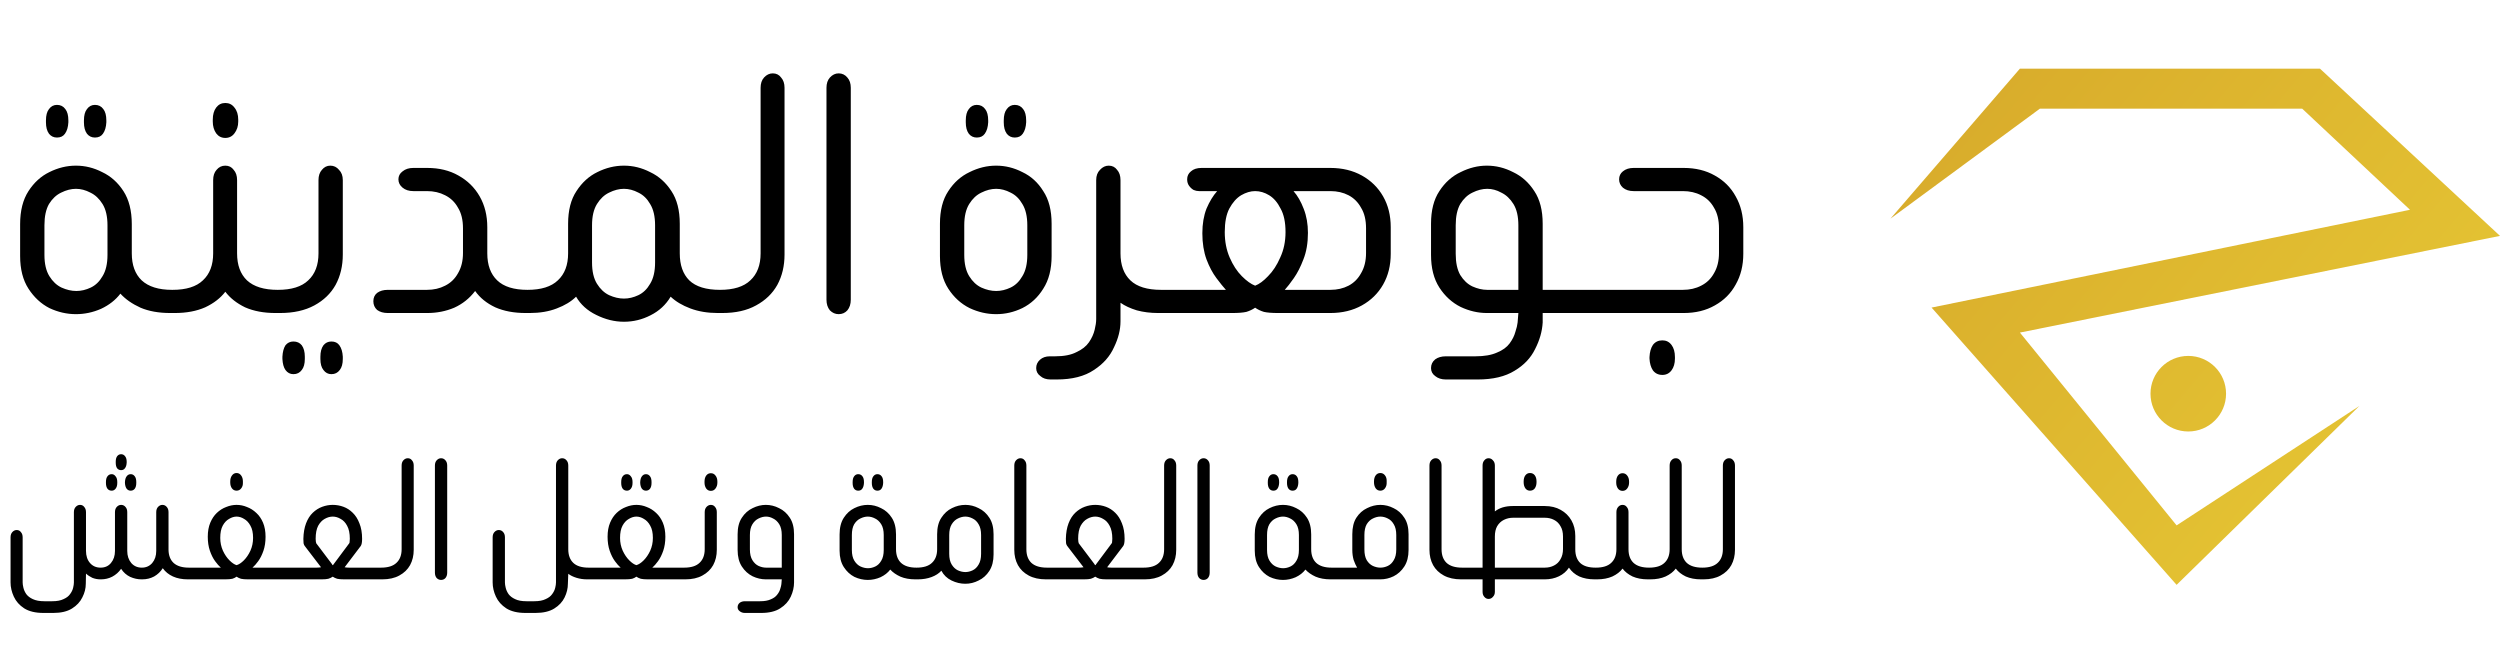
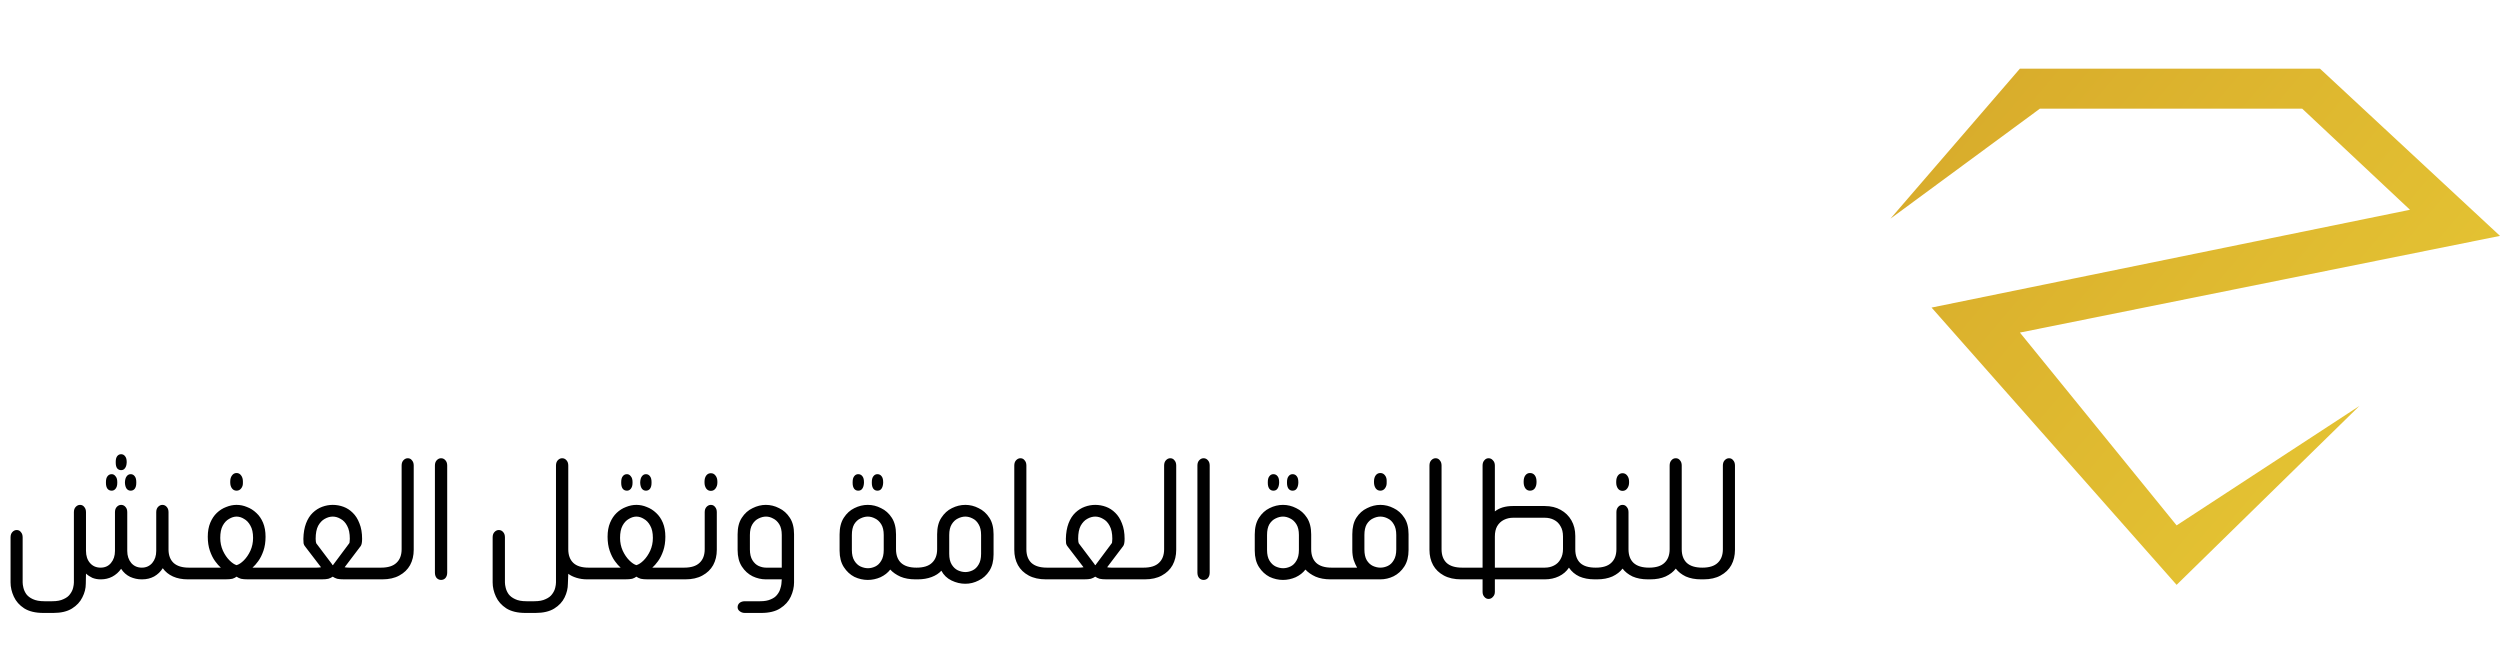
<svg xmlns="http://www.w3.org/2000/svg" width="1821" height="475" viewBox="0 0 1821 475" fill="none">
  <path d="M1377 159.279L1471.3 50H1689.86L1821 171.826L1471.3 242.25L1585.44 382.693L1718.6 295.675L1585.44 426L1406.95 224.037L1755.43 152.803L1676.91 79.141H1485.87L1377 159.279Z" fill="url(#paint0_linear_609_22)" />
-   <path d="M1621.46 286.771C1621.46 301.971 1609.14 314.293 1593.94 314.293C1578.74 314.293 1566.42 301.971 1566.42 286.771C1566.42 271.571 1578.74 259.249 1593.94 259.249C1609.14 259.249 1621.46 271.571 1621.46 286.771Z" fill="url(#paint1_linear_609_22)" />
  <path d="M84.303 336.299C84.303 334.621 84.629 333.316 85.282 332.384C86.028 331.359 87.006 330.846 88.218 330.846C89.43 330.846 90.408 331.359 91.154 332.384C91.899 333.316 92.272 334.621 92.272 336.299V336.998C92.179 338.769 91.76 340.12 91.014 341.052C90.362 341.984 89.43 342.45 88.218 342.45C87.006 342.45 86.028 341.984 85.282 341.052C84.629 340.12 84.303 338.769 84.303 336.998V336.299ZM81.367 357.409C80.062 357.409 79.037 356.943 78.292 356.011C77.546 354.986 77.173 353.588 77.173 351.817V351.118C77.173 349.254 77.546 347.856 78.292 346.924C79.037 345.899 80.062 345.386 81.367 345.386C82.486 345.386 83.418 345.899 84.163 346.924C85.002 347.856 85.422 349.254 85.422 351.118V351.817C85.422 353.588 85.002 354.986 84.163 356.011C83.418 356.943 82.486 357.409 81.367 357.409ZM95.208 357.409C93.996 357.409 93.018 356.943 92.272 356.011C91.527 354.986 91.107 353.588 91.014 351.817V351.118C91.107 349.254 91.527 347.856 92.272 346.924C93.018 345.899 93.996 345.386 95.208 345.386C96.42 345.386 97.398 345.899 98.144 346.924C98.89 347.856 99.263 349.254 99.263 351.118V351.817C99.263 353.588 98.89 354.986 98.144 356.011C97.398 356.943 96.42 357.409 95.208 357.409ZM138.408 422H136.87C132.676 422 129.041 421.301 125.966 419.903C122.89 418.505 120.42 416.501 118.556 413.891C116.971 416.408 114.874 418.412 112.265 419.903C109.655 421.301 106.765 422 103.597 422H103.037C100.241 422 97.492 421.394 94.789 420.183C92.086 418.878 89.895 416.92 88.218 414.311C86.54 416.734 84.396 418.645 81.787 420.043C79.27 421.348 76.521 422 73.538 422H73.119C71.068 422 69.111 421.627 67.247 420.882C65.476 420.043 63.938 419.017 62.633 417.806L62.493 425.216C62.493 428.571 61.655 431.88 59.977 435.142C58.392 438.404 55.876 441.107 52.427 443.251C48.979 445.394 44.458 446.466 38.866 446.466H31.596C25.818 446.466 21.157 445.348 17.616 443.111C14.167 440.874 11.65 438.031 10.066 434.583C8.482 431.134 7.689 427.685 7.689 424.237V391.382C7.689 389.798 8.109 388.54 8.948 387.608C9.88 386.582 10.951 386.07 12.163 386.07C13.468 386.07 14.493 386.582 15.239 387.608C16.078 388.54 16.497 389.798 16.497 391.382V424.237C16.497 425.355 16.684 426.66 17.056 428.151C17.429 429.736 18.128 431.274 19.154 432.765C20.272 434.256 21.856 435.468 23.907 436.4C26.051 437.425 28.847 437.938 32.295 437.938H38.027C41.476 437.938 44.225 437.425 46.276 436.4C48.42 435.468 50.004 434.256 51.029 432.765C52.148 431.274 52.893 429.736 53.266 428.151C53.639 426.66 53.825 425.355 53.825 424.237V373.068C53.825 371.483 54.245 370.225 55.084 369.293C56.016 368.268 57.088 367.755 58.299 367.755C59.604 367.755 60.629 368.268 61.375 369.293C62.214 370.225 62.633 371.483 62.633 373.068V401.169C62.633 404.897 63.612 407.88 65.569 410.116C67.526 412.353 70.09 413.472 73.258 413.472C76.427 413.472 78.944 412.353 80.808 410.116C82.765 407.786 83.744 404.85 83.744 401.309V373.068C83.744 371.483 84.163 370.225 85.002 369.293C85.934 368.268 87.006 367.755 88.218 367.755C89.523 367.755 90.594 368.268 91.433 369.293C92.272 370.225 92.692 371.483 92.692 373.068V401.309C92.692 404.85 93.67 407.786 95.628 410.116C97.585 412.353 100.148 413.472 103.317 413.472C106.393 413.472 108.909 412.353 110.866 410.116C112.824 407.786 113.802 404.85 113.802 401.309V373.068C113.802 371.483 114.222 370.225 115.061 369.293C115.993 368.268 117.065 367.755 118.276 367.755C119.581 367.755 120.653 368.268 121.492 369.293C122.331 370.225 122.75 371.483 122.75 373.068V400.61C122.843 404.711 124.101 407.88 126.525 410.116C129.041 412.353 132.723 413.472 137.569 413.472H138.408V422ZM172.317 357.409C170.919 357.409 169.8 356.85 168.961 355.732C168.123 354.613 167.703 353.169 167.703 351.398V350.699C167.703 348.928 168.123 347.483 168.961 346.365C169.8 345.153 170.919 344.547 172.317 344.547C173.715 344.547 174.833 345.153 175.672 346.365C176.511 347.483 176.93 348.928 176.93 350.699V351.398C177.024 353.169 176.604 354.613 175.672 355.732C174.833 356.85 173.715 357.409 172.317 357.409ZM136.666 422V413.472H160.853C159.548 412.353 158.15 410.769 156.658 408.718C155.167 406.668 153.909 404.151 152.884 401.169C151.858 398.186 151.346 394.784 151.346 390.963C151.346 387.048 151.952 383.646 153.163 380.757C154.375 377.868 155.959 375.491 157.917 373.627C159.967 371.67 162.251 370.225 164.767 369.293C167.284 368.268 169.8 367.755 172.317 367.755C174.927 367.755 177.443 368.268 179.866 369.293C182.383 370.225 184.666 371.67 186.717 373.627C188.767 375.491 190.398 377.868 191.61 380.757C192.822 383.646 193.428 387.048 193.428 390.963C193.428 394.784 192.915 398.186 191.89 401.169C190.864 404.151 189.606 406.668 188.115 408.718C186.624 410.769 185.226 412.353 183.921 413.472H207.967V422H180.705C178.468 422 176.744 421.86 175.532 421.581C174.321 421.208 173.249 420.695 172.317 420.043C171.478 420.695 170.453 421.208 169.241 421.581C168.029 421.86 166.259 422 163.928 422H136.666ZM172.317 411.654C173.994 411.188 175.765 410.023 177.629 408.159C179.494 406.295 181.078 403.965 182.383 401.169C183.688 398.28 184.34 395.157 184.34 391.802C184.34 388.074 183.688 385.091 182.383 382.854C181.171 380.617 179.633 378.986 177.769 377.961C175.998 376.843 174.181 376.283 172.317 376.283C170.546 376.283 168.728 376.843 166.864 377.961C165 378.986 163.462 380.617 162.251 382.854C161.039 385.091 160.433 388.074 160.433 391.802C160.433 395.157 161.086 398.28 162.391 401.169C163.695 403.965 165.28 406.295 167.144 408.159C169.008 410.023 170.732 411.188 172.317 411.654ZM206.296 422V413.472H226.568C228.06 413.472 229.411 413.472 230.623 413.472C231.834 413.472 232.906 413.379 233.838 413.192L221.955 397.674C221.582 397.208 221.302 396.555 221.116 395.716C221.023 394.784 220.976 393.713 220.976 392.501C221.069 388.12 221.722 384.345 222.933 381.177C224.145 378.008 225.776 375.444 227.826 373.487C229.877 371.53 232.16 370.085 234.677 369.153C237.194 368.221 239.757 367.755 242.366 367.755C245.069 367.755 247.679 368.221 250.196 369.153C252.712 370.085 254.949 371.53 256.906 373.487C258.957 375.444 260.588 378.008 261.799 381.177C263.104 384.345 263.757 388.12 263.757 392.501C263.757 395.017 263.431 396.742 262.778 397.674L251.034 413.192C251.873 413.379 252.898 413.472 254.11 413.472C255.322 413.472 256.673 413.472 258.164 413.472H278.436V422H250.755C248.518 422 246.794 421.86 245.582 421.581C244.37 421.208 243.298 420.695 242.366 420.043C241.434 420.695 240.362 421.208 239.151 421.581C238.032 421.86 236.355 422 234.118 422H206.296ZM254.39 395.716C254.576 395.53 254.669 395.111 254.669 394.458C254.763 393.713 254.809 393.06 254.809 392.501C254.809 388.493 254.157 385.324 252.852 382.994C251.64 380.664 250.056 378.986 248.098 377.961C246.234 376.843 244.324 376.283 242.366 376.283C240.409 376.283 238.452 376.843 236.494 377.961C234.63 378.986 233.046 380.664 231.741 382.994C230.529 385.324 229.924 388.493 229.924 392.501C229.924 393.06 229.97 393.713 230.063 394.458C230.157 395.111 230.25 395.53 230.343 395.716L241.947 411.095C242.04 411.188 242.087 411.328 242.087 411.515C242.18 411.608 242.273 411.654 242.366 411.654C242.553 411.654 242.646 411.608 242.646 411.515C242.739 411.328 242.832 411.188 242.926 411.095L254.39 395.716ZM276.746 422V413.472H277.584C282.617 413.472 286.346 412.307 288.769 409.977C291.285 407.647 292.544 404.338 292.544 400.05V339.095C292.544 337.51 292.963 336.252 293.802 335.32C294.734 334.295 295.806 333.782 297.018 333.782C298.322 333.782 299.348 334.295 300.093 335.32C300.932 336.252 301.352 337.51 301.352 339.095V400.47C301.352 404.664 300.466 408.392 298.695 411.654C296.924 414.823 294.315 417.34 290.866 419.204C287.511 421.068 283.363 422 278.423 422H276.746ZM316.793 339.095C316.793 337.51 317.212 336.252 318.051 335.32C318.983 334.295 320.055 333.782 321.266 333.782C322.571 333.782 323.643 334.295 324.482 335.32C325.321 336.252 325.74 337.51 325.74 339.095V417.107C325.74 418.691 325.321 419.996 324.482 421.021C323.643 421.953 322.571 422.419 321.266 422.419C320.055 422.419 318.983 421.953 318.051 421.021C317.212 419.996 316.793 418.691 316.793 417.107V339.095ZM429.725 413.472V422H427.628C424.925 422 422.362 421.627 419.939 420.882C417.516 420.136 415.512 419.157 413.927 417.946L413.648 425.216C413.648 428.571 412.855 431.88 411.271 435.142C409.687 438.404 407.17 441.107 403.721 443.251C400.273 445.394 395.706 446.466 390.02 446.466H382.751C376.972 446.466 372.312 445.348 368.77 443.111C365.321 440.874 362.805 438.031 361.22 434.583C359.636 431.134 358.844 427.685 358.844 424.237V391.382C358.844 389.798 359.263 388.54 360.102 387.608C361.034 386.582 362.106 386.07 363.317 386.07C364.622 386.07 365.694 386.582 366.533 387.608C367.372 388.54 367.791 389.798 367.791 391.382V424.237C367.791 425.355 367.978 426.66 368.35 428.151C368.723 429.736 369.422 431.274 370.448 432.765C371.566 434.256 373.15 435.468 375.201 436.4C377.251 437.425 380.001 437.938 383.45 437.938H389.182C392.63 437.938 395.38 437.425 397.43 436.4C399.574 435.468 401.158 434.256 402.184 432.765C403.302 431.274 404.048 429.736 404.42 428.151C404.793 426.66 404.98 425.355 404.98 424.237V339.095C404.98 337.51 405.399 336.252 406.238 335.32C407.17 334.295 408.242 333.782 409.454 333.782C410.758 333.782 411.83 334.295 412.669 335.32C413.508 336.252 413.927 337.51 413.927 339.095V400.05C413.927 404.338 415.139 407.647 417.562 409.977C419.986 412.307 423.714 413.472 428.747 413.472H429.725ZM456.684 357.409C455.379 357.409 454.354 356.943 453.608 356.011C452.863 354.986 452.49 353.588 452.49 351.817V351.118C452.49 349.254 452.863 347.856 453.608 346.924C454.354 345.899 455.379 345.386 456.684 345.386C457.803 345.386 458.735 345.899 459.48 346.924C460.319 347.856 460.738 349.254 460.738 351.118V351.817C460.738 353.588 460.319 354.986 459.48 356.011C458.735 356.943 457.803 357.409 456.684 357.409ZM470.525 357.409C469.313 357.409 468.335 356.943 467.589 356.011C466.843 354.986 466.424 353.588 466.331 351.817V351.118C466.424 349.254 466.843 347.856 467.589 346.924C468.335 345.899 469.313 345.386 470.525 345.386C471.737 345.386 472.715 345.899 473.461 346.924C474.206 347.856 474.579 349.254 474.579 351.118V351.817C474.579 353.588 474.206 354.986 473.461 356.011C472.715 356.943 471.737 357.409 470.525 357.409ZM427.884 422V413.472H452.07C450.766 412.353 449.368 410.769 447.876 408.718C446.385 406.668 445.127 404.151 444.101 401.169C443.076 398.186 442.564 394.784 442.564 390.963C442.564 387.048 443.169 383.646 444.381 380.757C445.593 377.868 447.177 375.491 449.135 373.627C451.185 371.67 453.469 370.225 455.985 369.293C458.502 368.268 461.018 367.755 463.535 367.755C466.144 367.755 468.661 368.268 471.084 369.293C473.601 370.225 475.884 371.67 477.935 373.627C479.985 375.491 481.616 377.868 482.828 380.757C484.04 383.646 484.645 387.048 484.645 390.963C484.645 394.784 484.133 398.186 483.107 401.169C482.082 404.151 480.824 406.668 479.333 408.718C477.841 410.769 476.443 412.353 475.138 413.472H499.185V422H471.923C469.686 422 467.962 421.86 466.75 421.581C465.538 421.208 464.467 420.695 463.535 420.043C462.696 420.695 461.67 421.208 460.459 421.581C459.247 421.86 457.476 422 455.146 422H427.884ZM463.535 411.654C465.212 411.188 466.983 410.023 468.847 408.159C470.711 406.295 472.296 403.965 473.601 401.169C474.905 398.28 475.558 395.157 475.558 391.802C475.558 388.074 474.905 385.091 473.601 382.854C472.389 380.617 470.851 378.986 468.987 377.961C467.216 376.843 465.399 376.283 463.535 376.283C461.764 376.283 459.946 376.843 458.082 377.961C456.218 378.986 454.68 380.617 453.469 382.854C452.257 385.091 451.651 388.074 451.651 391.802C451.651 395.157 452.303 398.28 453.608 401.169C454.913 403.965 456.498 406.295 458.362 408.159C460.226 410.023 461.95 411.188 463.535 411.654ZM517.786 357.549C516.388 357.549 515.269 356.99 514.431 355.872C513.592 354.66 513.172 353.215 513.172 351.538V350.839C513.172 348.974 513.592 347.483 514.431 346.365C515.269 345.246 516.388 344.687 517.786 344.687C519.184 344.687 520.303 345.246 521.141 346.365C522.073 347.483 522.539 348.974 522.539 350.839V351.538C522.539 353.215 522.073 354.66 521.141 355.872C520.303 356.99 519.184 357.549 517.786 357.549ZM497.514 422V413.472H498.353C503.386 413.472 507.114 412.307 509.537 409.977C512.054 407.647 513.312 404.338 513.312 400.05V373.068C513.312 371.483 513.732 370.225 514.57 369.293C515.502 368.268 516.574 367.755 517.786 367.755C519.091 367.755 520.116 368.268 520.862 369.293C521.701 370.225 522.12 371.483 522.12 373.068V400.47C522.12 404.664 521.235 408.392 519.464 411.654C517.693 414.823 515.083 417.34 511.635 419.204C508.279 421.068 504.132 422 499.192 422H497.514ZM569.437 422H557.833C554.571 422 551.355 421.254 548.186 419.763C545.017 418.179 542.408 415.802 540.357 412.633C538.307 409.464 537.281 405.456 537.281 400.61V389.146C537.281 384.206 538.307 380.198 540.357 377.122C542.408 373.953 545.017 371.623 548.186 370.132C551.355 368.547 554.571 367.755 557.833 367.755C561.188 367.755 564.404 368.547 567.479 370.132C570.648 371.623 573.258 373.953 575.309 377.122C577.359 380.198 578.384 384.206 578.384 389.146V424.237C578.384 427.685 577.592 431.134 576.008 434.583C574.423 438.031 571.86 440.874 568.318 443.111C564.87 445.348 560.256 446.466 554.478 446.466H542.594C541.103 446.466 539.844 446.047 538.819 445.208C537.794 444.462 537.281 443.484 537.281 442.272C537.281 440.967 537.794 439.895 538.819 439.056C539.844 438.311 541.103 437.938 542.594 437.938H553.639C556.901 437.938 559.511 437.472 561.468 436.54C563.518 435.701 565.056 434.583 566.081 433.185C567.2 431.786 567.946 430.388 568.318 428.99C568.784 427.592 569.064 426.427 569.157 425.495L569.437 422ZM569.437 413.472V389.705C569.437 386.443 568.831 383.833 567.619 381.876C566.408 379.918 564.916 378.52 563.145 377.681C561.468 376.749 559.744 376.283 557.973 376.283C556.202 376.283 554.384 376.749 552.52 377.681C550.749 378.52 549.258 379.918 548.046 381.876C546.835 383.833 546.229 386.443 546.229 389.705V400.19C546.229 403.452 546.835 406.062 548.046 408.019C549.258 409.977 550.749 411.375 552.52 412.214C554.384 413.052 556.202 413.472 557.973 413.472H569.437ZM625.115 357.409C623.903 357.409 622.924 356.943 622.179 356.011C621.433 354.986 621.06 353.588 621.06 351.817V351.118C621.06 349.254 621.433 347.856 622.179 346.924C622.924 345.899 623.903 345.386 625.115 345.386C626.42 345.386 627.445 345.899 628.19 346.924C628.936 347.856 629.309 349.254 629.309 351.118V351.817C629.216 353.588 628.796 354.986 628.051 356.011C627.398 356.943 626.42 357.409 625.115 357.409ZM639.095 357.409C637.884 357.409 636.905 356.943 636.159 356.011C635.414 354.986 635.041 353.588 635.041 351.817V351.118C635.041 349.254 635.414 347.856 636.159 346.924C636.905 345.899 637.884 345.386 639.095 345.386C640.4 345.386 641.425 345.899 642.171 346.924C642.917 347.856 643.29 349.254 643.29 351.118V351.817C643.196 353.588 642.777 354.986 642.031 356.011C641.379 356.943 640.4 357.409 639.095 357.409ZM668.455 413.472V422H666.777C662.583 422 658.948 421.348 655.872 420.043C652.796 418.645 650.326 416.92 648.462 414.87C646.691 417.2 644.315 419.064 641.332 420.462C638.35 421.767 635.274 422.419 632.105 422.419C628.75 422.419 625.488 421.674 622.319 420.183C619.243 418.598 616.68 416.221 614.629 413.052C612.579 409.883 611.553 405.876 611.553 401.029V389.285C611.553 384.345 612.579 380.291 614.629 377.122C616.68 373.953 619.243 371.623 622.319 370.132C625.488 368.547 628.75 367.755 632.105 367.755C635.46 367.755 638.676 368.547 641.752 370.132C644.921 371.623 647.53 373.953 649.581 377.122C651.631 380.291 652.657 384.345 652.657 389.285V400.05C652.657 404.338 653.868 407.647 656.292 409.977C658.808 412.307 662.536 413.472 667.476 413.472H668.455ZM643.709 400.61V389.705C643.709 386.443 643.103 383.833 641.891 381.876C640.68 379.918 639.189 378.52 637.418 377.681C635.647 376.749 633.876 376.283 632.105 376.283C630.334 376.283 628.517 376.749 626.653 377.681C624.882 378.52 623.39 379.918 622.179 381.876C621.06 383.833 620.501 386.443 620.501 389.705V400.61C620.501 403.872 621.107 406.481 622.319 408.439C623.53 410.396 625.021 411.794 626.792 412.633C628.656 413.472 630.474 413.891 632.245 413.891C634.016 413.891 635.787 413.472 637.557 412.633C639.328 411.794 640.773 410.396 641.891 408.439C643.103 406.481 643.709 403.872 643.709 400.61ZM666.811 422V413.472H667.65C672.683 413.472 676.411 412.307 678.834 409.977C681.351 407.647 682.609 404.338 682.609 400.05V389.146C682.609 384.206 683.634 380.198 685.685 377.122C687.735 373.953 690.298 371.623 693.374 370.132C696.543 368.547 699.805 367.755 703.161 367.755C706.516 367.755 709.731 368.547 712.807 370.132C715.976 371.623 718.586 373.953 720.636 377.122C722.687 380.198 723.712 384.206 723.712 389.146V403.825C723.712 408.672 722.687 412.68 720.636 415.849C718.586 419.017 715.976 421.348 712.807 422.839C709.731 424.423 706.516 425.216 703.161 425.216C699.712 425.216 696.357 424.423 693.094 422.839C689.832 421.254 687.362 418.878 685.685 415.709C683.914 417.666 681.537 419.204 678.555 420.322C675.572 421.441 672.217 422 668.489 422H666.811ZM714.625 403.406V389.705C714.625 386.443 714.019 383.833 712.807 381.876C711.689 379.918 710.244 378.52 708.473 377.681C706.702 376.749 704.931 376.283 703.161 376.283C701.39 376.283 699.572 376.749 697.708 377.681C695.937 378.52 694.446 379.918 693.234 381.876C692.023 383.833 691.417 386.443 691.417 389.705V403.406C691.417 406.668 692.023 409.278 693.234 411.235C694.446 413.192 695.937 414.59 697.708 415.429C699.572 416.268 701.39 416.687 703.161 416.687C704.931 416.687 706.702 416.268 708.473 415.429C710.244 414.59 711.689 413.192 712.807 411.235C714.019 409.278 714.625 406.668 714.625 403.406ZM763.412 422H761.874C756.934 422 752.74 421.068 749.291 419.204C745.843 417.34 743.233 414.823 741.462 411.654C739.691 408.392 738.806 404.664 738.806 400.47V339.095C738.806 337.51 739.225 336.252 740.064 335.32C740.996 334.295 742.068 333.782 743.279 333.782C744.584 333.782 745.61 334.295 746.355 335.32C747.194 336.252 747.613 337.51 747.613 339.095V400.05C747.613 404.338 748.825 407.647 751.248 409.977C753.765 412.307 757.54 413.472 762.573 413.472H763.412V422ZM761.699 422V413.472H781.971C783.462 413.472 784.814 413.472 786.025 413.472C787.237 413.472 788.309 413.379 789.241 413.192L777.357 397.674C776.984 397.208 776.705 396.555 776.518 395.716C776.425 394.784 776.379 393.713 776.379 392.501C776.472 388.12 777.124 384.345 778.336 381.177C779.548 378.008 781.179 375.444 783.229 373.487C785.28 371.53 787.563 370.085 790.08 369.153C792.596 368.221 795.159 367.755 797.769 367.755C800.472 367.755 803.082 368.221 805.598 369.153C808.115 370.085 810.352 371.53 812.309 373.487C814.359 375.444 815.99 378.008 817.202 381.177C818.507 384.345 819.159 388.12 819.159 392.501C819.159 395.017 818.833 396.742 818.181 397.674L806.437 413.192C807.276 413.379 808.301 413.472 809.513 413.472C810.724 413.472 812.076 413.472 813.567 413.472H833.839V422H806.157C803.92 422 802.196 421.86 800.985 421.581C799.773 421.208 798.701 420.695 797.769 420.043C796.837 420.695 795.765 421.208 794.553 421.581C793.435 421.86 791.757 422 789.52 422H761.699ZM809.792 395.716C809.979 395.53 810.072 395.111 810.072 394.458C810.165 393.713 810.212 393.06 810.212 392.501C810.212 388.493 809.559 385.324 808.254 382.994C807.043 380.664 805.458 378.986 803.501 377.961C801.637 376.843 799.726 376.283 797.769 376.283C795.812 376.283 793.854 376.843 791.897 377.961C790.033 378.986 788.449 380.664 787.144 382.994C785.932 385.324 785.326 388.493 785.326 392.501C785.326 393.06 785.373 393.713 785.466 394.458C785.559 395.111 785.652 395.53 785.746 395.716L797.35 411.095C797.443 411.188 797.489 411.328 797.489 411.515C797.583 411.608 797.676 411.654 797.769 411.654C797.955 411.654 798.049 411.608 798.049 411.515C798.142 411.328 798.235 411.188 798.328 411.095L809.792 395.716ZM832.148 422V413.472H832.987C838.02 413.472 841.748 412.307 844.172 409.977C846.688 407.647 847.946 404.338 847.946 400.05V339.095C847.946 337.51 848.366 336.252 849.205 335.32C850.137 334.295 851.209 333.782 852.42 333.782C853.725 333.782 854.75 334.295 855.496 335.32C856.335 336.252 856.754 337.51 856.754 339.095V400.47C856.754 404.664 855.869 408.392 854.098 411.654C852.327 414.823 849.717 417.34 846.269 419.204C842.913 421.068 838.766 422 833.826 422H832.148ZM872.195 339.095C872.195 337.51 872.615 336.252 873.453 335.32C874.385 334.295 875.457 333.782 876.669 333.782C877.974 333.782 879.046 334.295 879.884 335.32C880.723 336.252 881.143 337.51 881.143 339.095V417.107C881.143 418.691 880.723 419.996 879.884 421.021C879.046 421.953 877.974 422.419 876.669 422.419C875.457 422.419 874.385 421.953 873.453 421.021C872.615 419.996 872.195 418.691 872.195 417.107V339.095ZM927.528 357.409C926.316 357.409 925.338 356.943 924.592 356.011C923.846 354.986 923.473 353.588 923.473 351.817V351.118C923.473 349.254 923.846 347.856 924.592 346.924C925.338 345.899 926.316 345.386 927.528 345.386C928.833 345.386 929.858 345.899 930.604 346.924C931.349 347.856 931.722 349.254 931.722 351.118V351.817C931.629 353.588 931.209 354.986 930.464 356.011C929.811 356.943 928.833 357.409 927.528 357.409ZM941.508 357.409C940.297 357.409 939.318 356.943 938.573 356.011C937.827 354.986 937.454 353.588 937.454 351.817V351.118C937.454 349.254 937.827 347.856 938.573 346.924C939.318 345.899 940.297 345.386 941.508 345.386C942.813 345.386 943.839 345.899 944.584 346.924C945.33 347.856 945.703 349.254 945.703 351.118V351.817C945.609 353.588 945.19 354.986 944.444 356.011C943.792 356.943 942.813 357.409 941.508 357.409ZM970.868 413.472V422H969.19C964.996 422 961.361 421.348 958.285 420.043C955.21 418.645 952.74 416.92 950.876 414.87C949.105 417.2 946.728 419.064 943.745 420.462C940.763 421.767 937.687 422.419 934.518 422.419C931.163 422.419 927.901 421.674 924.732 420.183C921.656 418.598 919.093 416.221 917.042 413.052C914.992 409.883 913.967 405.876 913.967 401.029V389.285C913.967 384.345 914.992 380.291 917.042 377.122C919.093 373.953 921.656 371.623 924.732 370.132C927.901 368.547 931.163 367.755 934.518 367.755C937.874 367.755 941.089 368.547 944.165 370.132C947.334 371.623 949.943 373.953 951.994 377.122C954.044 380.291 955.07 384.345 955.07 389.285V400.05C955.07 404.338 956.281 407.647 958.705 409.977C961.221 412.307 964.949 413.472 969.889 413.472H970.868ZM946.122 400.61V389.705C946.122 386.443 945.516 383.833 944.305 381.876C943.093 379.918 941.602 378.52 939.831 377.681C938.06 376.749 936.289 376.283 934.518 376.283C932.747 376.283 930.93 376.749 929.066 377.681C927.295 378.52 925.804 379.918 924.592 381.876C923.473 383.833 922.914 386.443 922.914 389.705V400.61C922.914 403.872 923.52 406.481 924.732 408.439C925.943 410.396 927.435 411.794 929.206 412.633C931.07 413.472 932.887 413.891 934.658 413.891C936.429 413.891 938.2 413.472 939.971 412.633C941.741 411.794 943.186 410.396 944.305 408.439C945.516 406.481 946.122 403.872 946.122 400.61ZM1005.43 357.409C1004.04 357.409 1002.92 356.85 1002.08 355.732C1001.24 354.52 1000.82 353.029 1000.82 351.258V350.699C1000.82 348.835 1001.24 347.343 1002.08 346.225C1002.92 345.106 1004.04 344.547 1005.43 344.547C1006.83 344.547 1007.95 345.106 1008.79 346.225C1009.72 347.343 1010.14 348.835 1010.05 350.699V351.258C1010.14 353.029 1009.72 354.52 1008.79 355.732C1007.95 356.85 1006.83 357.409 1005.43 357.409ZM969.224 422V413.472H988.517C987.585 411.887 986.746 410.023 986.001 407.88C985.348 405.643 985.022 403.219 985.022 400.61V389.146C985.022 384.206 986.001 380.198 987.958 377.122C990.009 373.953 992.618 371.623 995.787 370.132C998.956 368.547 1002.17 367.755 1005.43 367.755C1008.79 367.755 1012 368.547 1015.08 370.132C1018.25 371.623 1020.86 373.953 1022.91 377.122C1024.96 380.198 1025.99 384.206 1025.99 389.146V400.61C1025.99 405.456 1024.96 409.464 1022.91 412.633C1020.86 415.802 1018.25 418.179 1015.08 419.763C1012 421.254 1008.79 422 1005.43 422H969.224ZM1005.43 413.472C1007.3 413.472 1009.12 413.052 1010.89 412.214C1012.66 411.375 1014.1 409.977 1015.22 408.019C1016.43 406.062 1017.04 403.452 1017.04 400.19V389.705C1017.04 386.443 1016.43 383.833 1015.22 381.876C1014.1 379.918 1012.66 378.52 1010.89 377.681C1009.12 376.749 1007.3 376.283 1005.43 376.283C1003.66 376.283 1001.85 376.749 999.981 377.681C998.211 378.52 996.719 379.918 995.508 381.876C994.389 383.833 993.83 386.443 993.83 389.705V400.19C993.83 403.452 994.389 406.062 995.508 408.019C996.719 409.977 998.211 411.375 999.981 412.214C1001.85 413.052 1003.66 413.472 1005.43 413.472ZM1065.82 422H1064.29C1059.35 422 1055.15 421.068 1051.7 419.204C1048.26 417.34 1045.65 414.823 1043.88 411.654C1042.1 408.392 1041.22 404.664 1041.22 400.47V339.095C1041.22 337.51 1041.64 336.252 1042.48 335.32C1043.41 334.295 1044.48 333.782 1045.69 333.782C1047 333.782 1048.02 334.295 1048.77 335.32C1049.61 336.252 1050.03 337.51 1050.03 339.095V400.05C1050.03 404.338 1051.24 407.647 1053.66 409.977C1056.18 412.307 1059.95 413.472 1064.99 413.472H1065.82V422ZM1163.23 413.472V422H1161.56C1157.27 422 1153.54 421.301 1150.37 419.903C1147.2 418.412 1144.69 416.268 1142.82 413.472C1141.05 416.175 1138.63 418.272 1135.55 419.763C1132.48 421.254 1129.03 422 1125.21 422H1088.86V431.087C1088.86 432.579 1088.39 433.79 1087.46 434.722C1086.62 435.748 1085.55 436.26 1084.24 436.26C1083.03 436.26 1082.01 435.748 1081.17 434.722C1080.33 433.79 1079.91 432.579 1079.91 431.087V422H1064.11V413.472H1079.91V339.095C1079.91 337.51 1080.33 336.252 1081.17 335.32C1082.01 334.295 1083.03 333.782 1084.24 333.782C1085.55 333.782 1086.62 334.295 1087.46 335.32C1088.39 336.252 1088.86 337.51 1088.86 339.095V372.509C1090.54 371.204 1092.45 370.225 1094.59 369.573C1096.83 368.92 1099.25 368.594 1101.86 368.594H1125.21C1129.68 368.594 1133.55 369.526 1136.81 371.39C1140.17 373.254 1142.78 375.817 1144.64 379.079C1146.5 382.342 1147.44 386.116 1147.44 390.404V400.19C1147.44 404.478 1148.65 407.786 1151.07 410.116C1153.5 412.353 1157.22 413.472 1162.26 413.472H1163.23ZM1114.44 357.409C1113.04 357.409 1111.93 356.85 1111.09 355.732C1110.25 354.52 1109.83 353.029 1109.83 351.258V350.699C1109.83 348.835 1110.25 347.343 1111.09 346.225C1111.93 345.106 1113.04 344.547 1114.44 344.547C1115.93 344.547 1117.1 345.106 1117.94 346.225C1118.78 347.343 1119.2 348.835 1119.2 350.699V351.258C1119.2 353.029 1118.78 354.52 1117.94 355.732C1117.1 356.85 1115.93 357.409 1114.44 357.409ZM1088.86 413.472H1125.21C1127.72 413.472 1129.96 412.959 1131.92 411.934C1133.97 410.909 1135.55 409.371 1136.67 407.32C1137.88 405.27 1138.49 402.8 1138.49 399.911V390.823C1138.49 387.747 1137.88 385.231 1136.67 383.274C1135.55 381.223 1133.97 379.685 1131.92 378.66C1129.96 377.635 1127.72 377.122 1125.21 377.122H1102.14C1099.72 377.122 1097.48 377.635 1095.43 378.66C1093.38 379.685 1091.75 381.223 1090.54 383.274C1089.42 385.231 1088.86 387.747 1088.86 390.823V413.472ZM1181.87 357.549C1180.47 357.549 1179.35 356.99 1178.51 355.872C1177.67 354.66 1177.25 353.215 1177.25 351.538V350.839C1177.25 348.974 1177.67 347.483 1178.51 346.365C1179.35 345.246 1180.47 344.687 1181.87 344.687C1183.26 344.687 1184.38 345.246 1185.22 346.365C1186.15 347.483 1186.62 348.974 1186.62 350.839V351.538C1186.62 353.215 1186.15 354.66 1185.22 355.872C1184.38 356.99 1183.26 357.549 1181.87 357.549ZM1202 413.472V422H1200.32C1196.03 422 1192.31 421.301 1189.14 419.903C1186.06 418.412 1183.64 416.501 1181.87 414.171C1180.1 416.501 1177.63 418.412 1174.46 419.903C1171.29 421.301 1167.56 422 1163.27 422H1161.59V413.472H1162.43C1167.47 413.472 1171.19 412.307 1173.62 409.977C1176.13 407.647 1177.39 404.338 1177.39 400.05V373.068C1177.39 371.483 1177.81 370.225 1178.65 369.293C1179.49 368.268 1180.56 367.755 1181.87 367.755C1183.17 367.755 1184.2 368.268 1184.94 369.293C1185.78 370.225 1186.2 371.483 1186.2 373.068V400.05C1186.2 404.338 1187.41 407.647 1189.84 409.977C1192.35 412.307 1196.13 413.472 1201.16 413.472H1202ZM1240.77 413.472V422H1239.1C1234.81 422 1231.08 421.301 1227.91 419.903C1224.83 418.412 1222.41 416.501 1220.64 414.171C1218.87 416.501 1216.4 418.412 1213.23 419.903C1210.06 421.301 1206.33 422 1202.05 422H1200.37V413.472H1201.21C1206.24 413.472 1209.97 412.307 1212.39 409.977C1214.91 407.647 1216.17 404.338 1216.17 400.05V339.095C1216.17 337.51 1216.59 336.252 1217.43 335.32C1218.26 334.295 1219.34 333.782 1220.64 333.782C1221.95 333.782 1222.97 334.295 1223.72 335.32C1224.56 336.252 1224.97 337.51 1224.97 339.095V400.05C1224.97 404.338 1226.19 407.647 1228.61 409.977C1231.13 412.307 1234.9 413.472 1239.93 413.472H1240.77ZM1239.14 422V413.472H1239.98C1245.02 413.472 1248.74 412.307 1251.17 409.977C1253.68 407.647 1254.94 404.338 1254.94 400.05V339.095C1254.94 337.51 1255.36 336.252 1256.2 335.32C1257.13 334.295 1258.2 333.782 1259.42 333.782C1260.72 333.782 1261.75 334.295 1262.49 335.32C1263.33 336.252 1263.75 337.51 1263.75 339.095V400.47C1263.75 404.664 1262.86 408.392 1261.09 411.654C1259.32 414.823 1256.71 417.34 1253.26 419.204C1249.91 421.068 1245.76 422 1240.82 422H1239.14Z" fill="black" />
-   <path d="M41.497 100.19C39.099 100.19 37.163 99.268 35.687 97.424C34.212 95.395 33.474 92.628 33.474 89.124V87.741C33.474 84.052 34.212 81.286 35.687 79.442C37.163 77.413 39.099 76.398 41.497 76.398C44.079 76.398 46.108 77.413 47.583 79.442C49.058 81.286 49.796 84.052 49.796 87.741V89.124C49.612 92.628 48.782 95.395 47.306 97.424C46.015 99.268 44.079 100.19 41.497 100.19ZM69.161 100.19C66.764 100.19 64.827 99.268 63.352 97.424C61.876 95.395 61.139 92.628 61.139 89.124V87.741C61.139 84.052 61.876 81.286 63.352 79.442C64.827 77.413 66.764 76.398 69.161 76.398C71.743 76.398 73.772 77.413 75.248 79.442C76.723 81.286 77.461 84.052 77.461 87.741V89.124C77.276 92.628 76.446 95.395 74.971 97.424C73.68 99.268 71.743 100.19 69.161 100.19ZM127.257 211.125V228H123.937C115.638 228 108.445 226.709 102.359 224.127C96.272 221.361 91.385 217.949 87.697 213.891C84.192 218.502 79.489 222.19 73.588 224.957C67.686 227.539 61.6 228.83 55.329 228.83C48.69 228.83 42.234 227.354 35.964 224.404C29.878 221.268 24.806 216.565 20.748 210.295C16.691 204.024 14.662 196.094 14.662 186.503V163.265C14.662 153.49 16.691 145.468 20.748 139.197C24.806 132.926 29.878 128.316 35.964 125.365C42.234 122.229 48.69 120.662 55.329 120.662C61.968 120.662 68.331 122.229 74.418 125.365C80.688 128.316 85.852 132.926 89.91 139.197C93.967 145.468 95.996 153.49 95.996 163.265V184.567C95.996 193.05 98.394 199.598 103.189 204.209C108.168 208.819 115.545 211.125 125.32 211.125H127.257ZM78.291 185.673V164.095C78.291 157.64 77.092 152.476 74.694 148.603C72.297 144.73 69.346 141.963 65.842 140.303C62.337 138.459 58.833 137.537 55.329 137.537C51.825 137.537 48.228 138.459 44.54 140.303C41.036 141.963 38.085 144.73 35.687 148.603C33.474 152.476 32.367 157.64 32.367 164.095V185.673C32.367 192.128 33.566 197.292 35.964 201.165C38.361 205.038 41.312 207.805 44.816 209.465C48.505 211.125 52.102 211.955 55.606 211.955C59.11 211.955 62.614 211.125 66.118 209.465C69.622 207.805 72.481 205.038 74.694 201.165C77.092 197.292 78.291 192.128 78.291 185.673ZM164.118 100.467C161.351 100.467 159.138 99.36 157.478 97.147C155.818 94.749 154.988 91.891 154.988 88.571V87.188C154.988 83.499 155.818 80.548 157.478 78.335C159.138 76.122 161.351 75.015 164.118 75.015C166.884 75.015 169.097 76.122 170.757 78.335C172.601 80.548 173.524 83.499 173.524 87.188V88.571C173.524 91.891 172.601 94.749 170.757 97.147C169.097 99.36 166.884 100.467 164.118 100.467ZM203.954 211.125V228H200.635C192.151 228 184.774 226.617 178.503 223.85C172.417 220.899 167.622 217.119 164.118 212.508C160.613 217.119 155.726 220.899 149.455 223.85C143.185 226.617 135.808 228 127.324 228H124.004V211.125H125.664C135.623 211.125 143 208.819 147.796 204.209C152.775 199.598 155.265 193.05 155.265 184.567V131.174C155.265 128.039 156.095 125.549 157.755 123.705C159.415 121.676 161.536 120.662 164.118 120.662C166.7 120.662 168.728 121.676 170.204 123.705C171.864 125.549 172.694 128.039 172.694 131.174V184.567C172.694 193.05 175.091 199.598 179.886 204.209C184.866 208.819 192.335 211.125 202.295 211.125H203.954ZM200.73 228V211.125H202.39C212.349 211.125 219.726 208.819 224.521 204.209C229.501 199.598 231.991 193.05 231.991 184.567V131.174C231.991 128.039 232.821 125.549 234.481 123.705C236.14 121.676 238.169 120.662 240.567 120.662C243.149 120.662 245.27 121.676 246.93 123.705C248.774 125.549 249.696 128.039 249.696 131.174V185.397C249.696 193.696 247.944 201.073 244.44 207.528C240.936 213.799 235.772 218.778 228.948 222.467C222.124 226.156 213.824 228 204.05 228H200.73ZM213.732 272.54C211.335 272.54 209.398 271.526 207.923 269.497C206.632 267.652 205.894 264.978 205.709 261.474V259.814C205.894 256.31 206.632 253.544 207.923 251.515C209.398 249.671 211.335 248.748 213.732 248.748C216.314 248.748 218.343 249.671 219.818 251.515C221.294 253.544 222.032 256.31 222.032 259.814V261.474C222.032 264.978 221.294 267.652 219.818 269.497C218.343 271.526 216.314 272.54 213.732 272.54ZM241.397 272.54C238.999 272.54 237.063 271.526 235.587 269.497C234.112 267.652 233.374 264.978 233.374 261.474V259.814C233.374 256.31 234.112 253.544 235.587 251.515C237.063 249.671 238.999 248.748 241.397 248.748C243.979 248.748 245.915 249.671 247.206 251.515C248.682 253.544 249.512 256.31 249.696 259.814V261.474C249.696 264.978 248.958 267.652 247.483 269.497C246.007 271.526 243.979 272.54 241.397 272.54ZM385.929 211.125V228H382.886C374.402 228 367.025 226.617 360.754 223.85C354.483 220.899 349.596 216.934 346.092 211.955C342.034 217.303 336.962 221.361 330.876 224.127C324.79 226.709 318.243 228 311.234 228H282.463C279.328 228 276.746 227.262 274.717 225.787C272.873 224.127 271.951 222.006 271.951 219.424C271.951 216.842 272.873 214.813 274.717 213.338C276.746 211.862 279.328 211.125 282.463 211.125H310.958C315.937 211.125 320.364 210.11 324.237 208.082C328.294 206.053 331.43 203.01 333.643 198.952C336.04 194.895 337.239 190.007 337.239 184.29V166.308C337.239 160.222 336.04 155.242 333.643 151.369C331.43 147.312 328.294 144.269 324.237 142.24C320.364 140.211 315.937 139.197 310.958 139.197H300.999C297.863 139.197 295.281 138.367 293.253 136.707C291.224 135.047 290.209 133.018 290.209 130.621C290.209 128.223 291.224 126.287 293.253 124.811C295.281 123.151 297.863 122.322 300.999 122.322H311.234C319.903 122.322 327.464 124.166 333.919 127.854C340.559 131.543 345.723 136.615 349.411 143.07C353.1 149.525 354.944 156.994 354.944 165.478V184.567C354.944 193.05 357.342 199.598 362.137 204.209C366.932 208.819 374.31 211.125 384.269 211.125H385.929ZM526.127 211.125V228H522.808C515.43 228 508.791 226.893 502.889 224.68C496.987 222.467 492.192 219.608 488.504 216.104C484.999 222.006 480.112 226.525 473.841 229.66C467.755 232.795 461.3 234.363 454.476 234.363C447.652 234.363 440.921 232.703 434.281 229.383C427.826 226.248 422.939 221.822 419.619 216.104C416.115 219.608 411.412 222.467 405.51 224.68C399.793 226.893 393.245 228 385.868 228H382.548V211.125H384.208C394.167 211.125 401.545 208.819 406.34 204.209C411.32 199.598 413.809 193.05 413.809 184.567V162.988C413.809 153.214 415.838 145.283 419.896 139.197C423.953 132.926 429.025 128.316 435.111 125.365C441.382 122.229 447.837 120.662 454.476 120.662C461.116 120.662 467.478 122.229 473.565 125.365C479.835 128.316 484.999 132.926 489.057 139.197C493.114 145.283 495.143 153.214 495.143 162.988V184.567C495.143 193.05 497.448 199.598 502.059 204.209C506.854 208.819 514.324 211.125 524.467 211.125H526.127ZM477.161 191.206V164.095C477.161 157.64 475.962 152.476 473.565 148.603C471.352 144.73 468.493 141.963 464.989 140.303C461.484 138.459 457.98 137.537 454.476 137.537C450.972 137.537 447.376 138.459 443.687 140.303C440.183 141.963 437.232 144.73 434.834 148.603C432.437 152.476 431.238 157.64 431.238 164.095V191.206C431.238 197.661 432.437 202.825 434.834 206.698C437.232 210.571 440.183 213.338 443.687 214.998C447.376 216.658 450.972 217.487 454.476 217.487C457.98 217.487 461.484 216.658 464.989 214.998C468.493 213.338 471.352 210.571 473.565 206.698C475.962 202.825 477.161 197.661 477.161 191.206ZM522.762 228V211.125H524.422C534.381 211.125 541.758 208.819 546.554 204.209C551.533 199.598 554.023 193.05 554.023 184.567V63.949C554.023 60.814 554.853 58.324 556.513 56.48C558.357 54.451 560.478 53.437 562.876 53.437C565.458 53.437 567.486 54.451 568.962 56.48C570.622 58.324 571.452 60.814 571.452 63.949V185.397C571.452 193.696 569.7 201.073 566.195 207.528C562.691 213.799 557.527 218.778 550.703 222.467C544.064 226.156 535.857 228 526.082 228H522.762ZM602.006 63.949C602.006 60.814 602.836 58.324 604.496 56.48C606.34 54.451 608.461 53.437 610.858 53.437C613.44 53.437 615.561 54.451 617.221 56.48C618.881 58.324 619.711 60.814 619.711 63.949V218.317C619.711 221.453 618.881 224.035 617.221 226.063C615.561 227.908 613.44 228.83 610.858 228.83C608.461 228.83 606.34 227.908 604.496 226.063C602.836 224.035 602.006 221.453 602.006 218.317V63.949ZM711.497 100.19C709.099 100.19 707.163 99.268 705.687 97.424C704.212 95.395 703.474 92.628 703.474 89.124V87.741C703.474 84.052 704.212 81.286 705.687 79.442C707.163 77.413 709.099 76.398 711.497 76.398C714.079 76.398 716.108 77.413 717.583 79.442C719.058 81.286 719.796 84.052 719.796 87.741V89.124C719.612 92.628 718.782 95.395 717.306 97.424C716.015 99.268 714.079 100.19 711.497 100.19ZM739.161 100.19C736.764 100.19 734.827 99.268 733.352 97.424C731.876 95.395 731.139 92.628 731.139 89.124V87.741C731.139 84.052 731.876 81.286 733.352 79.442C734.827 77.413 736.764 76.398 739.161 76.398C741.743 76.398 743.772 77.413 745.247 79.442C746.723 81.286 747.461 84.052 747.461 87.741V89.124C747.276 92.628 746.446 95.395 744.971 97.424C743.68 99.268 741.743 100.19 739.161 100.19ZM725.606 228.83C718.966 228.83 712.511 227.354 706.241 224.404C699.97 221.268 694.806 216.565 690.748 210.295C686.691 204.024 684.662 196.094 684.662 186.503V162.988C684.662 153.214 686.691 145.283 690.748 139.197C694.806 132.926 699.97 128.316 706.241 125.365C712.511 122.229 718.966 120.662 725.606 120.662C732.245 120.662 738.608 122.229 744.694 125.365C750.965 128.316 756.037 132.926 759.91 139.197C763.967 145.283 765.996 153.214 765.996 162.988V186.503C765.996 196.094 763.967 204.024 759.91 210.295C756.037 216.565 750.965 221.268 744.694 224.404C738.608 227.354 732.245 228.83 725.606 228.83ZM725.606 211.955C729.11 211.955 732.614 211.125 736.118 209.465C739.622 207.805 742.481 205.038 744.694 201.165C747.092 197.292 748.291 192.128 748.291 185.673V164.095C748.291 157.64 747.092 152.476 744.694 148.603C742.481 144.73 739.622 141.963 736.118 140.303C732.614 138.459 729.11 137.537 725.606 137.537C722.102 137.537 718.505 138.459 714.817 140.303C711.312 141.963 708.361 144.73 705.964 148.603C703.566 152.476 702.367 157.64 702.367 164.095V185.673C702.367 192.128 703.566 197.292 705.964 201.165C708.361 205.038 711.312 207.805 714.817 209.465C718.505 211.125 722.102 211.955 725.606 211.955ZM847.431 228H843.558C838.025 228 832.861 227.354 828.066 226.063C823.271 224.588 819.306 222.744 816.17 220.531V234.086C816.17 240.172 814.603 246.443 811.467 252.898C808.516 259.538 803.629 265.07 796.805 269.497C789.981 274.108 780.944 276.413 769.694 276.413H765.268C762.132 276.413 759.642 275.583 757.798 273.923C755.769 272.448 754.755 270.511 754.755 268.114C754.755 265.716 755.677 263.687 757.521 262.027C759.366 260.367 761.763 259.538 764.714 259.538H768.587C775.042 259.538 780.206 258.523 784.079 256.494C788.137 254.65 791.18 252.253 793.209 249.302C795.237 246.351 796.621 243.308 797.358 240.172C798.096 237.222 798.465 234.639 798.465 232.426V131.174C798.465 128.039 799.387 125.549 801.231 123.705C803.076 121.676 805.197 120.662 807.594 120.662C810.176 120.662 812.205 121.676 813.68 123.705C815.34 125.549 816.17 128.039 816.17 131.174V184.567C816.17 193.05 818.568 199.598 823.363 204.209C828.158 208.819 835.628 211.125 845.771 211.125H847.431V228ZM844.254 228V211.125H892.944C891.099 209.096 888.794 206.237 886.027 202.549C883.261 198.86 880.863 194.342 878.835 188.993C876.806 183.46 875.792 177.097 875.792 169.905C875.792 163.081 876.806 157.087 878.835 151.923C881.048 146.759 883.63 142.517 886.581 139.197H873.302C872.011 139.197 870.72 138.92 869.429 138.367C868.138 137.629 867.031 136.615 866.109 135.324C865.187 134.033 864.726 132.465 864.726 130.621C864.726 128.223 865.648 126.287 867.492 124.811C869.337 123.151 871.919 122.322 875.238 122.322H969.021C977.689 122.322 985.343 124.166 991.983 127.854C998.622 131.543 1003.79 136.615 1007.47 143.07C1011.16 149.525 1013.01 156.994 1013.01 165.478V184.843C1013.01 193.327 1011.16 200.797 1007.47 207.252C1003.79 213.707 998.622 218.778 991.983 222.467C985.343 226.156 977.689 228 969.021 228H930.844C926.418 228 923.006 227.723 920.608 227.17C918.211 226.432 916.09 225.418 914.245 224.127C912.401 225.418 910.28 226.432 907.882 227.17C905.485 227.723 902.073 228 897.647 228H844.254ZM914.245 208.082C917.196 206.975 920.331 204.67 923.651 201.165C927.155 197.661 930.106 193.143 932.504 187.61C935.086 182.077 936.377 175.898 936.377 169.075C936.377 161.882 935.178 156.164 932.78 151.923C930.567 147.496 927.801 144.269 924.481 142.24C921.161 140.211 917.749 139.197 914.245 139.197C910.926 139.197 907.514 140.211 904.009 142.24C900.69 144.269 897.831 147.496 895.433 151.923C893.22 156.164 892.114 161.882 892.114 169.075C892.114 175.898 893.312 182.077 895.71 187.61C898.108 193.143 901.059 197.661 904.563 201.165C908.067 204.67 911.294 206.975 914.245 208.082ZM935.824 211.125H969.021C974.001 211.125 978.427 210.11 982.3 208.082C986.173 206.053 989.216 203.01 991.429 198.952C993.827 194.895 995.026 190.007 995.026 184.29V166.308C995.026 160.222 993.827 155.242 991.429 151.369C989.216 147.312 986.173 144.269 982.3 142.24C978.427 140.211 974.001 139.197 969.021 139.197H942.186C945.137 142.517 947.627 146.851 949.656 152.199C951.685 157.363 952.699 163.173 952.699 169.628C952.699 177.005 951.592 183.46 949.379 188.993C947.35 194.342 945.045 198.86 942.463 202.549C939.881 206.237 937.668 209.096 935.824 211.125ZM1154.95 228H1123.69V234.916C1123.32 241.371 1121.48 247.826 1118.16 254.281C1115.02 260.736 1110.04 265.993 1103.22 270.05C1096.39 274.292 1087.45 276.413 1076.38 276.413H1053.14C1050.01 276.413 1047.43 275.583 1045.4 273.923C1043.37 272.448 1042.36 270.511 1042.36 268.114C1042.36 265.532 1043.37 263.411 1045.4 261.751C1047.43 260.275 1050.01 259.538 1053.14 259.538H1074.72C1081.18 259.538 1086.43 258.615 1090.49 256.771C1094.55 255.111 1097.59 252.898 1099.62 250.132C1101.65 247.365 1103.03 244.599 1103.77 241.832C1104.69 239.066 1105.25 236.76 1105.43 234.916L1105.98 228H1083.02C1076.57 228 1070.2 226.525 1063.93 223.574C1057.66 220.438 1052.5 215.735 1048.44 209.465C1044.38 203.194 1042.36 195.264 1042.36 185.673V162.988C1042.36 153.214 1044.38 145.283 1048.44 139.197C1052.5 132.926 1057.66 128.316 1063.93 125.365C1070.2 122.229 1076.57 120.662 1083.02 120.662C1089.66 120.662 1096.02 122.229 1102.11 125.365C1108.38 128.316 1113.55 132.926 1117.6 139.197C1121.66 145.283 1123.69 153.214 1123.69 162.988V211.125H1154.95V228ZM1105.98 211.125V164.095C1105.98 157.64 1104.79 152.476 1102.39 148.603C1099.99 144.73 1097.04 141.963 1093.54 140.303C1090.22 138.459 1086.8 137.537 1083.3 137.537C1079.8 137.537 1076.2 138.459 1072.51 140.303C1069.01 141.963 1066.06 144.73 1063.66 148.603C1061.44 152.476 1060.34 157.64 1060.34 164.095V184.843C1060.34 191.298 1061.44 196.462 1063.66 200.335C1066.06 204.209 1069.01 206.975 1072.51 208.635C1076.2 210.295 1079.8 211.125 1083.3 211.125H1105.98ZM1151.97 228V211.125H1225.83C1230.81 211.125 1235.24 210.11 1239.11 208.082C1243.17 206.053 1246.3 203.01 1248.52 198.952C1250.91 194.895 1252.11 190.007 1252.11 184.29V166.308C1252.11 160.222 1250.91 155.242 1248.52 151.369C1246.3 147.312 1243.17 144.269 1239.11 142.24C1235.24 140.211 1230.81 139.197 1225.83 139.197H1189.87C1186.73 139.197 1184.15 138.367 1182.12 136.707C1180.28 135.047 1179.36 133.018 1179.36 130.621C1179.36 128.223 1180.28 126.287 1182.12 124.811C1184.15 123.151 1186.73 122.322 1189.87 122.322H1226.39C1235.05 122.322 1242.62 124.166 1249.07 127.854C1255.71 131.543 1260.78 136.615 1264.29 143.07C1267.97 149.525 1269.82 156.994 1269.82 165.478V184.843C1269.82 193.327 1267.97 200.797 1264.29 207.252C1260.78 213.707 1255.71 218.778 1249.07 222.467C1242.62 226.156 1235.05 228 1226.39 228H1151.97ZM1210.89 273.093C1207.94 273.093 1205.64 271.987 1203.98 269.773C1202.5 267.56 1201.67 264.702 1201.49 261.197V260.091C1201.67 256.402 1202.5 253.451 1203.98 251.238C1205.64 249.025 1207.94 247.918 1210.89 247.918C1213.66 247.918 1215.87 249.025 1217.53 251.238C1219.19 253.451 1220.02 256.402 1220.02 260.091V261.197C1220.02 264.702 1219.19 267.56 1217.53 269.773C1215.87 271.987 1213.66 273.093 1210.89 273.093Z" fill="black" />
  <defs>
    <linearGradient id="paint0_linear_609_22" x1="1377" y1="50.405" x2="1820.59" y2="426" gradientUnits="userSpaceOnUse">
      <stop stop-color="#D7A92A" />
      <stop offset="1" stop-color="#E8CB36" />
    </linearGradient>
    <linearGradient id="paint1_linear_609_22" x1="1377" y1="50.405" x2="1820.59" y2="426" gradientUnits="userSpaceOnUse">
      <stop stop-color="#D7A92A" />
      <stop offset="1" stop-color="#E8CB36" />
    </linearGradient>
  </defs>
</svg>